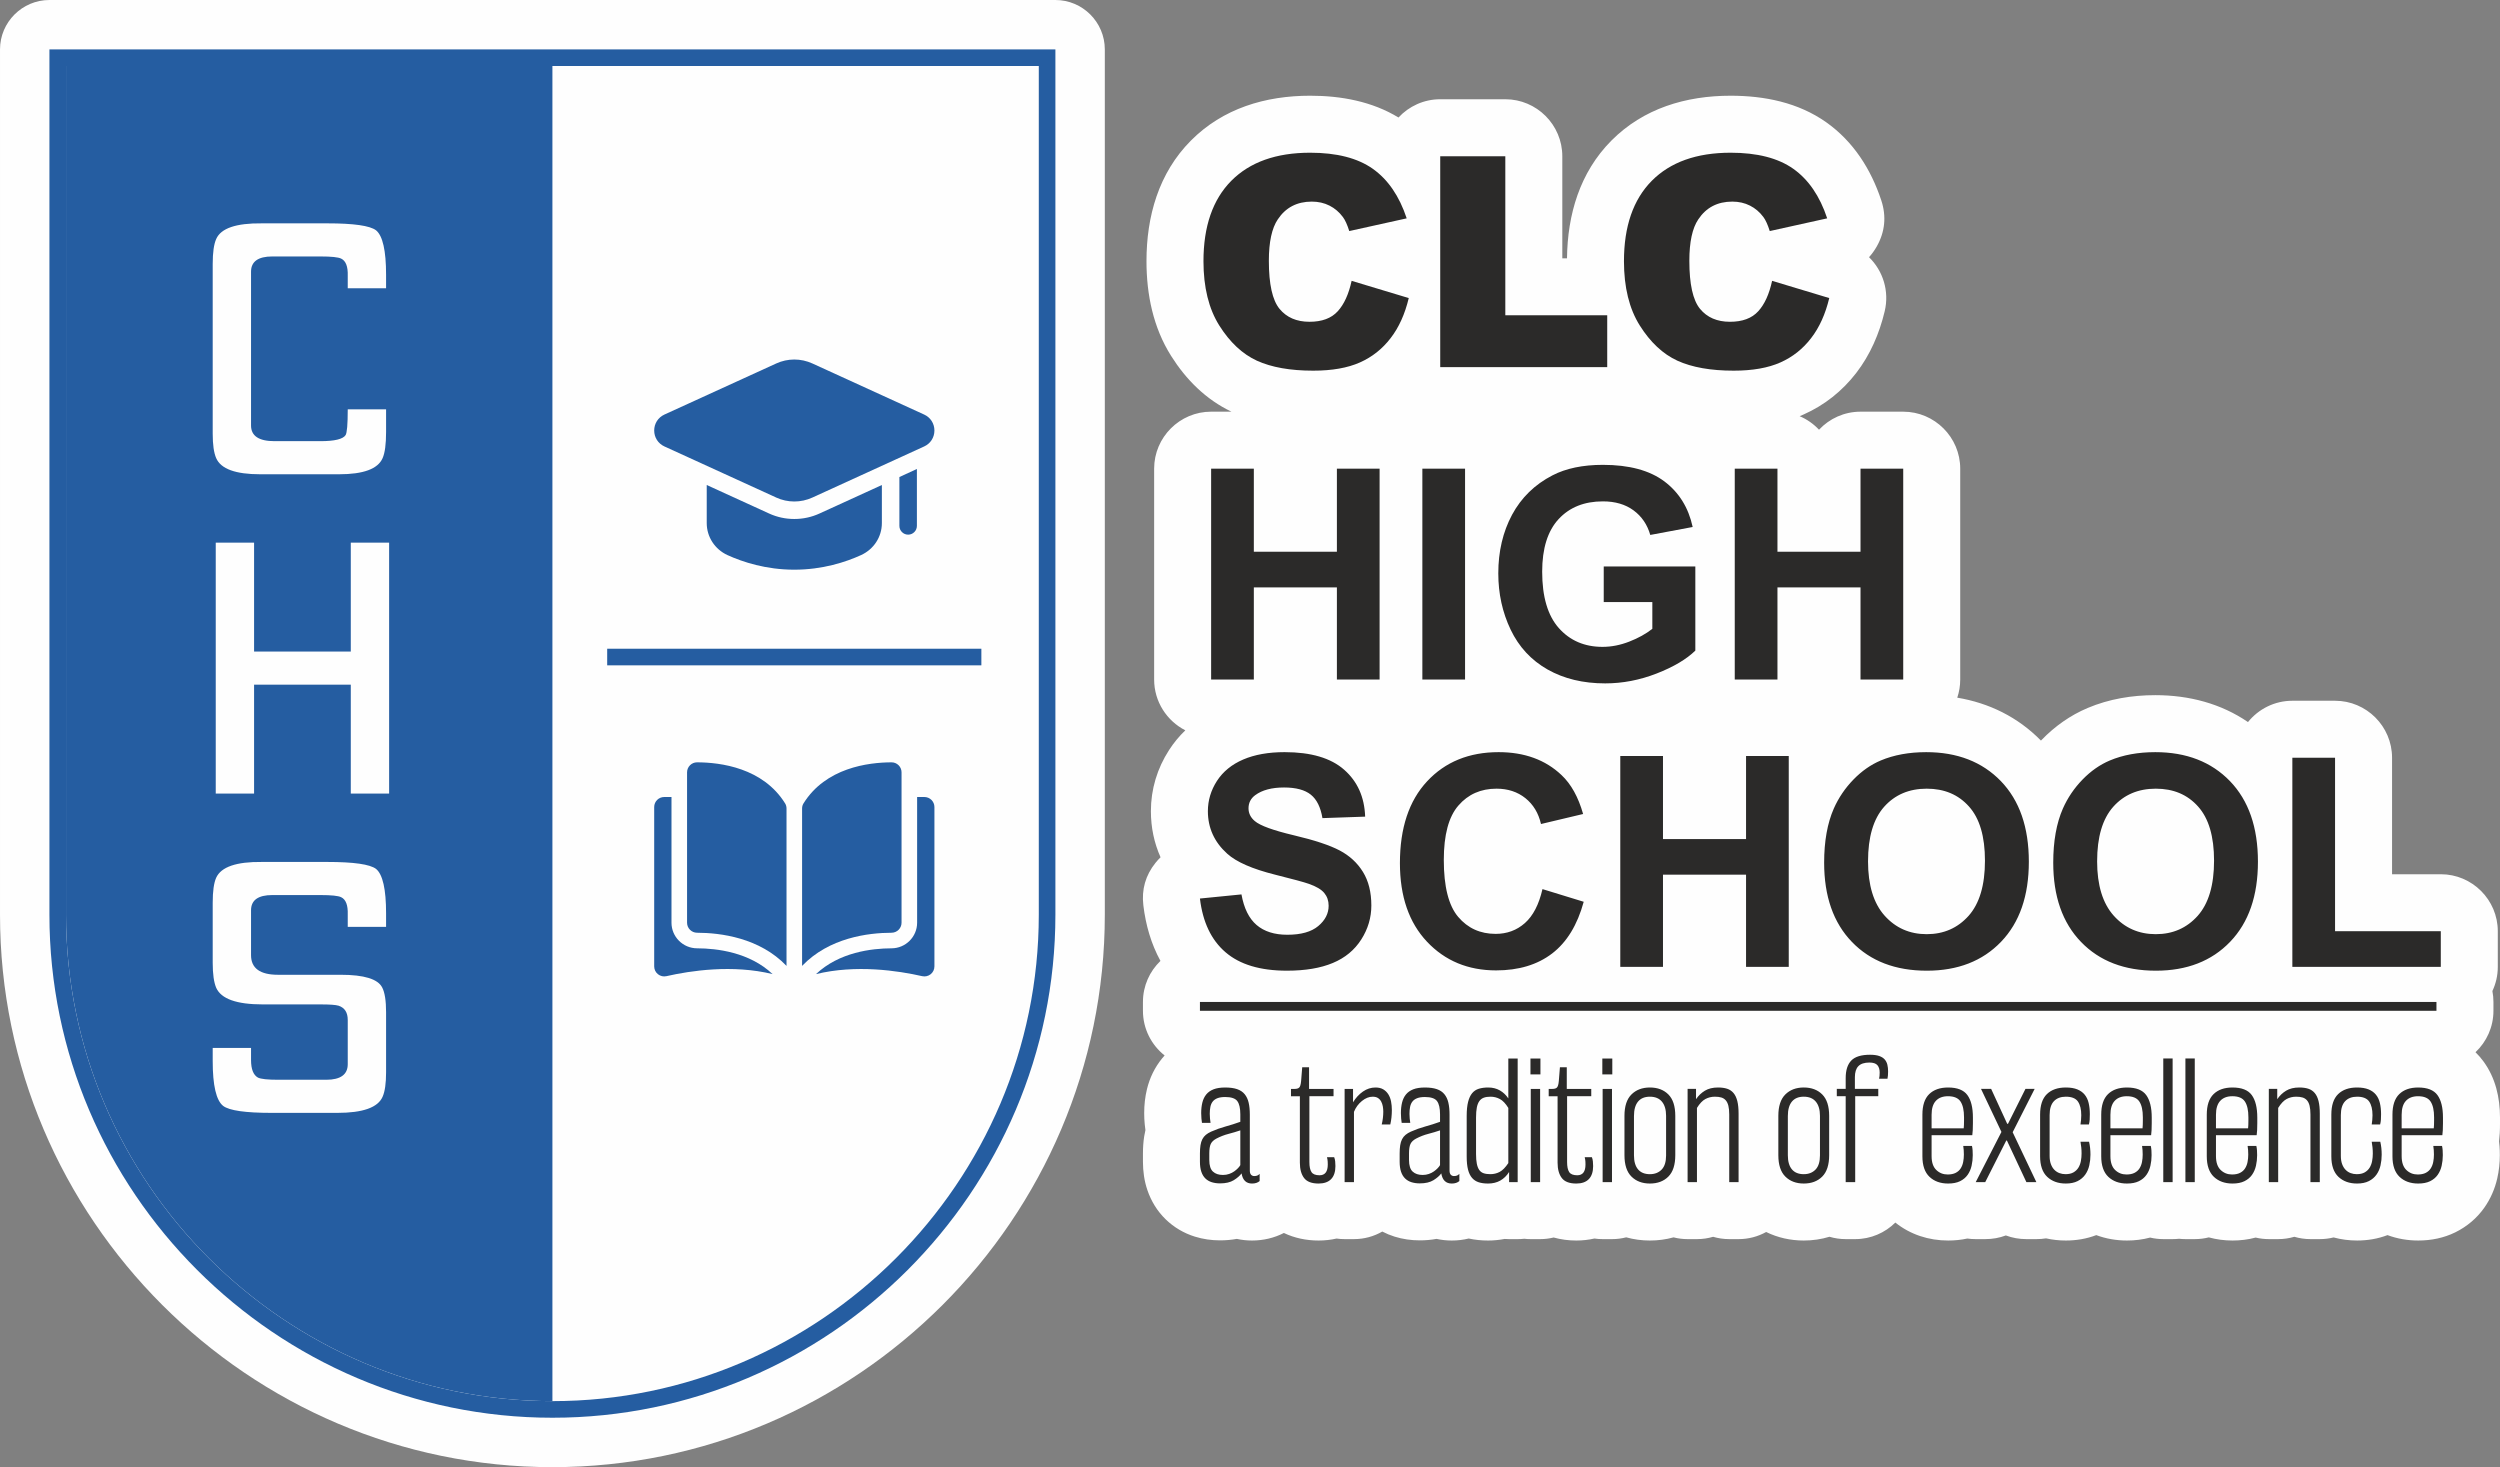
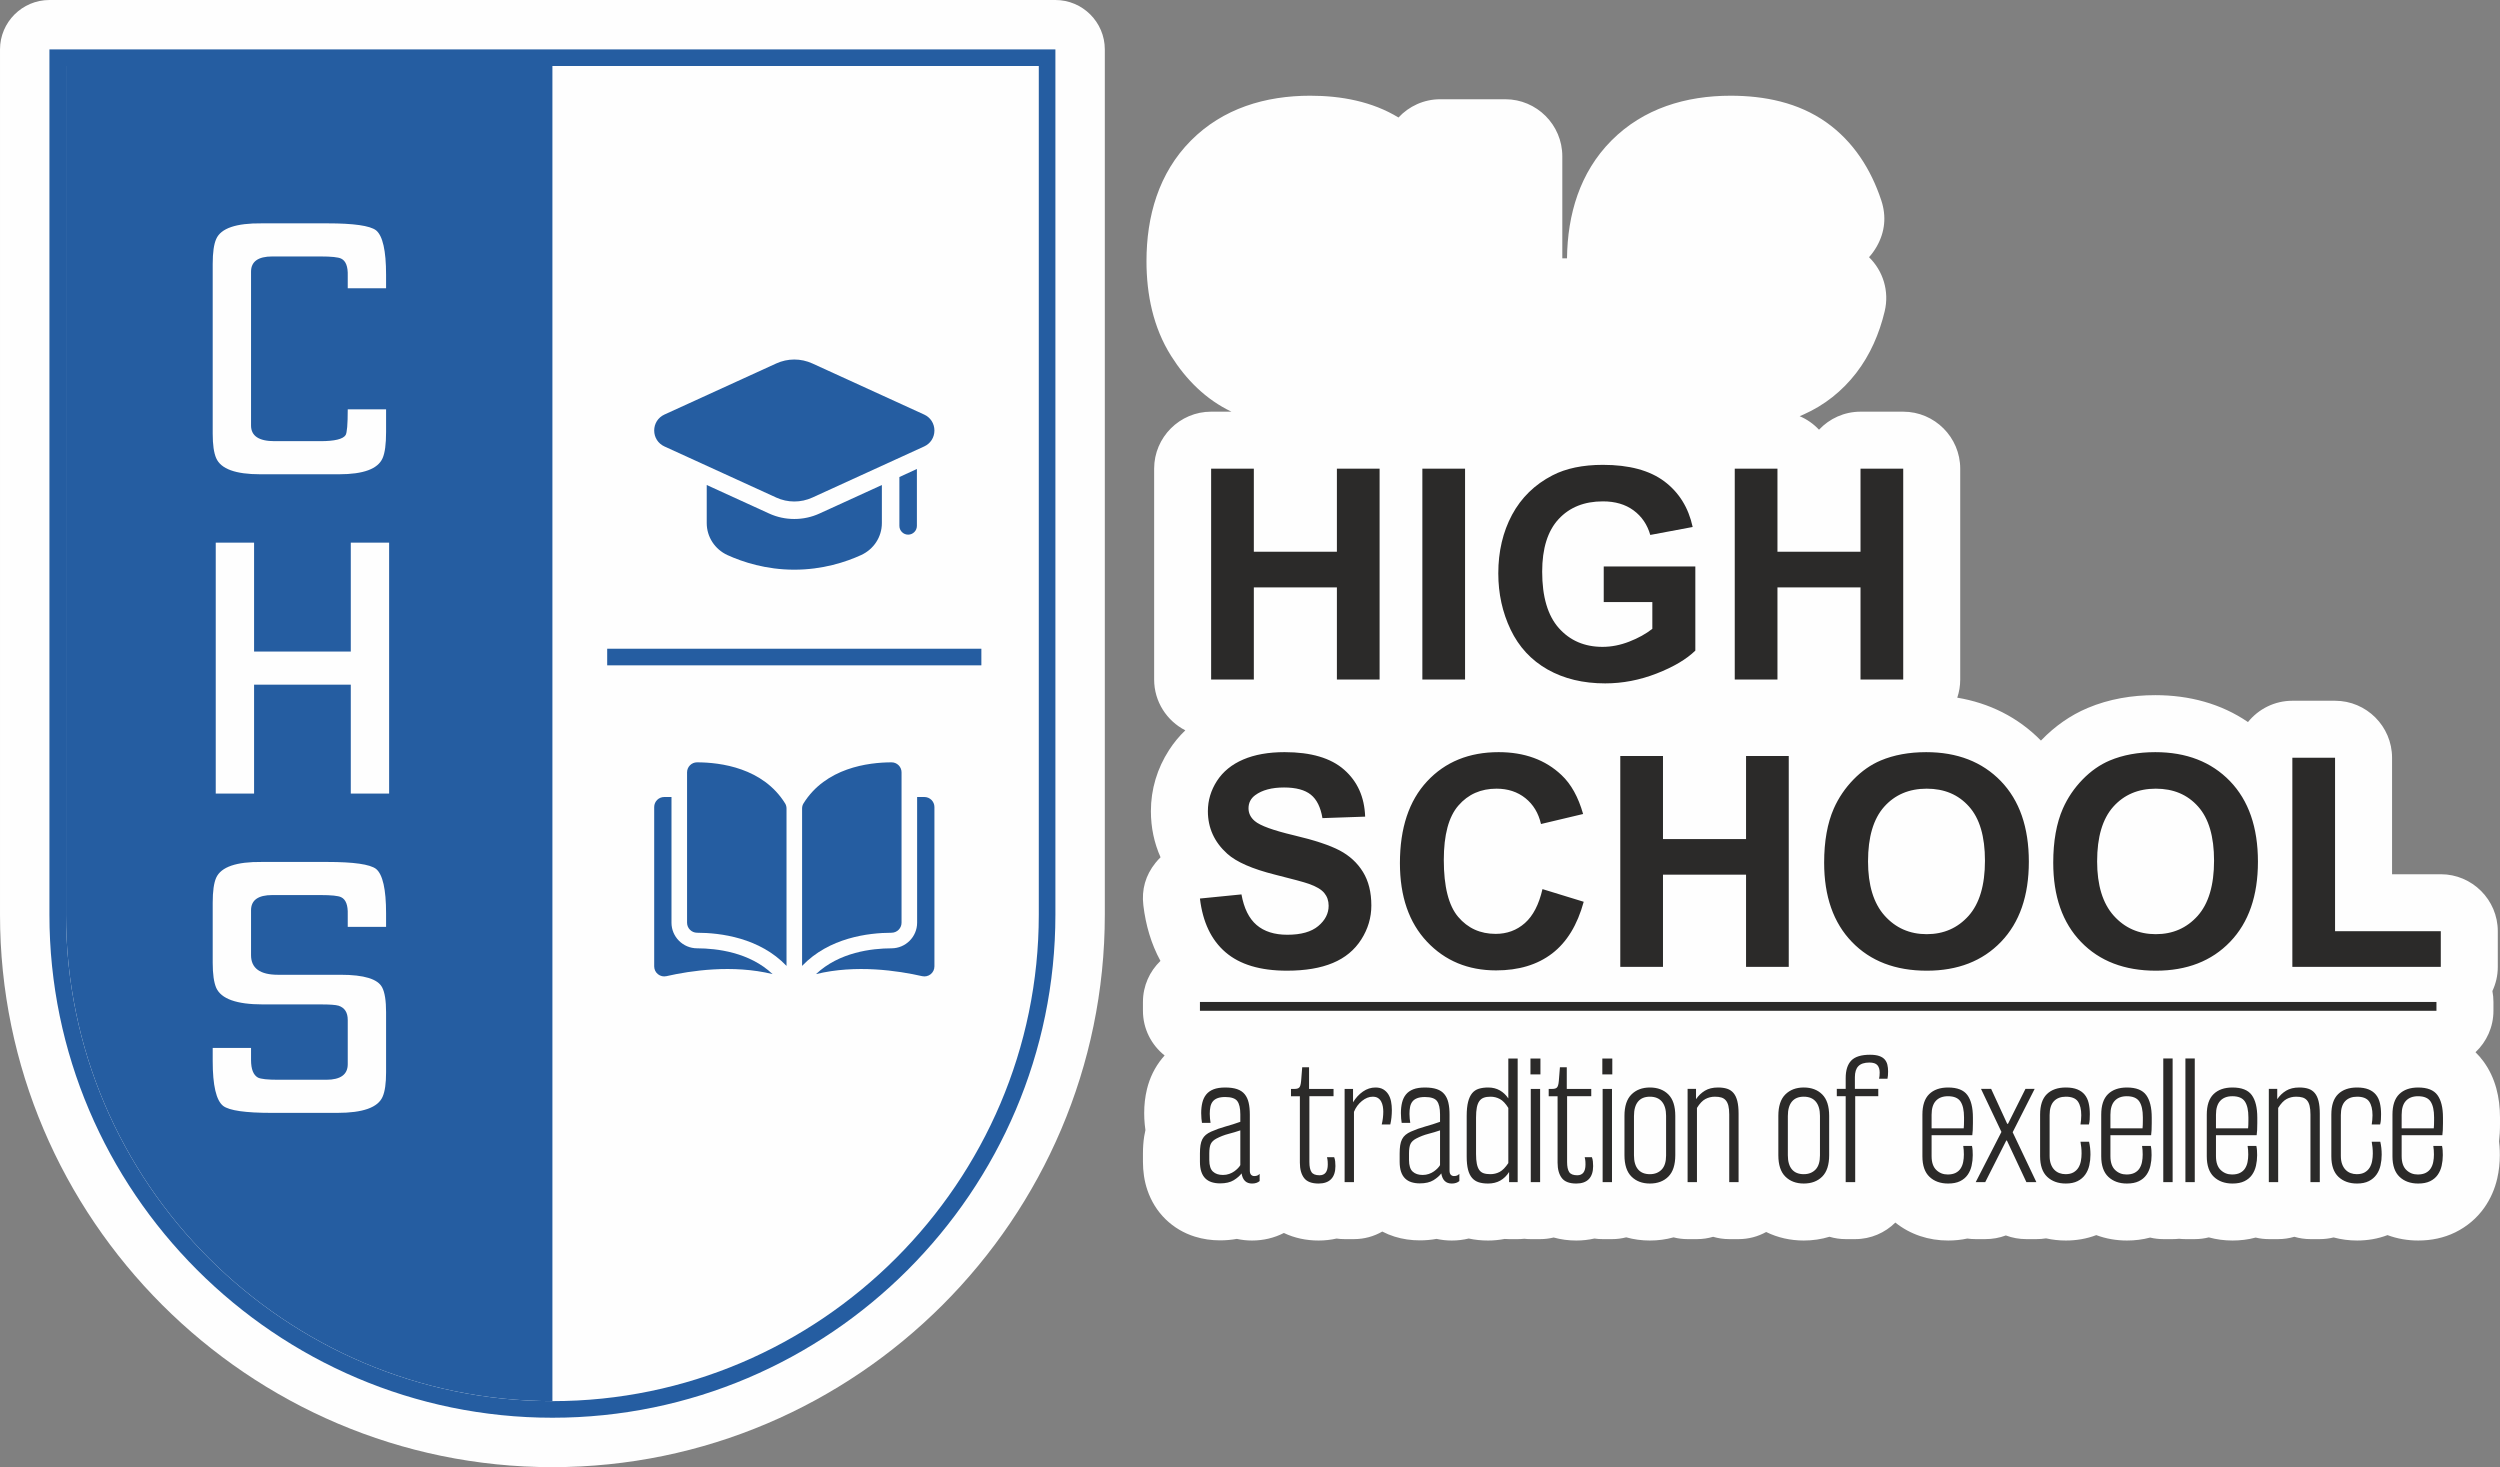
<svg xmlns="http://www.w3.org/2000/svg" xml:space="preserve" width="156.006mm" height="91.554mm" version="1.1" style="shape-rendering:geometricPrecision; text-rendering:geometricPrecision; image-rendering:optimizeQuality; fill-rule:evenodd; clip-rule:evenodd" viewBox="0 0 15586.35 9147.07">
  <rect x="0" y="0" width="15586.35" height="9147.07" fill="#808080" stroke="none" />
  <defs>
    <style type="text/css">
   
    .fil0 {fill:#FEFEFE}
    .fil3 {fill:#255DA1;fill-rule:nonzero}
    .fil1 {fill:#2B2A29;fill-rule:nonzero}
    .fil2 {fill:#FEFEFE;fill-rule:nonzero}
   
  </style>
  </defs>
  <g id="Layer_x0020_1">
    <g id="_1708282796224">
      <path class="fil0" d="M308.11 0l6271.81 0c169.7,0 308.11,138.41 308.11,308.11l0 5395.02c0,1894.78 -1549.17,3443.94 -3443.95,3443.94l-0.12 0c-1894.78,0 -3443.95,-1549.17 -3443.95,-3443.94l0 -5395.02c0,-169.69 138.41,-308.11 308.11,-308.11z" />
      <path class="fil0" d="M15433.69 6560.19c17.73,17.31 34.31,36.36 49.55,57.19 75.11,102.61 103.11,224.98 103.11,350.31l0 35c0,20.82 -0.36,41.67 -1.49,62.46 -0.91,16.86 -2.3,33.71 -4.36,50.47 1.33,10.43 2.36,20.91 3.08,31.4 1.25,18.27 1.8,36.6 1.8,54.92 0,48.74 -5.33,97.31 -16.13,144.84 -14.96,65.79 -42.04,127.84 -80.98,183.01 -46.43,65.76 -108.4,117.78 -180.61,153.29 -72.26,35.54 -150.95,51.05 -231.15,51.05 -66.56,0 -131.22,-11.19 -191.48,-33.72 -60.33,23.16 -124.43,33.72 -189.56,33.72 -50.3,0 -99.53,-6.39 -146.59,-19.24 -27.47,6.85 -56.2,10.49 -85.74,10.49l-58.32 0c-34.92,0 -68.69,-5.09 -100.61,-14.55 -31.92,9.46 -65.69,14.55 -100.61,14.55l-58.32 0c-28.31,0 -55.87,-3.34 -82.3,-9.65 -46.75,12.61 -95.18,18.4 -144.18,18.4 -50.8,0 -100.5,-6.52 -147.97,-19.62 -27.93,7.09 -57.17,10.87 -87.26,10.87l-58.32 0c-13.47,0 -26.77,-0.76 -39.85,-2.23 -13.09,1.47 -26.39,2.23 -39.85,2.23l-58.32 0c-28.31,0 -55.87,-3.34 -82.3,-9.65 -46.75,12.61 -95.18,18.4 -144.18,18.4 -66.56,0 -131.22,-11.19 -191.48,-33.72 -60.33,23.16 -124.43,33.72 -189.56,33.72 -42.13,0 -83.51,-4.49 -123.5,-13.5 -19.53,3.15 -39.64,4.75 -60.22,4.75l-62.2 0c-45.3,0 -88.5,-7.91 -128.26,-22.89 -39.77,15 -82.99,22.89 -128.36,22.89l-59.29 0c-17.95,0 -35.55,-1.22 -52.71,-3.62 -38.98,8.43 -78.97,12.37 -119.34,12.37 -121.1,0 -235.93,-37.06 -329.34,-111.99 -64.27,63.76 -152.67,103.24 -249.99,103.24l-59.3 0c-35.16,0 -69.16,-5.16 -101.27,-14.74 -51.06,15.66 -104.95,23.49 -160.21,23.49 -82.94,0 -162.75,-17.8 -234.55,-53.2 -50.96,28.3 -109.54,44.45 -171.77,44.45l-58.32 0c-34.92,0 -68.69,-5.09 -100.61,-14.55 -31.92,9.46 -65.69,14.55 -100.61,14.55l-58.32 0c-30.28,0 -59.7,-3.82 -87.78,-11.01 -47.25,13.18 -96.77,19.76 -147.46,19.76 -50.76,0 -100.35,-6.66 -147.65,-19.95 -28.32,7.3 -58.01,11.2 -88.56,11.2l-58.32 0c-17.51,0 -34.74,-1.28 -51.59,-3.75 -36.48,8.35 -74.26,12.5 -112.69,12.5 -48.58,0 -96.13,-6.22 -141.28,-18.87 -27.02,6.61 -55.23,10.12 -84.23,10.12l-58.32 0c-13.81,0 -27.42,-0.79 -40.82,-2.34 -13.41,1.55 -27.03,2.34 -40.83,2.34l-53.46 0c-9.52,0 -18.96,-0.38 -28.3,-1.12 -33.68,6.61 -68.13,9.87 -102.93,9.87 -40.62,0 -81.05,-3.93 -120.6,-12.54 -34.29,8.35 -69.82,12.54 -105.88,12.54 -32.8,0 -64.46,-3.52 -94.67,-10.22 -34.23,6.27 -69.24,9.24 -104.59,9.24 -53.41,0 -106.47,-7.51 -157.51,-23.46 -26.4,-8.25 -51.86,-18.78 -76.14,-31.47 -52.06,29.98 -112.37,47.16 -176.56,47.16l-58.32 0c-17.1,0 -33.93,-1.22 -50.39,-3.58 -36.25,8.24 -73.78,12.33 -111.94,12.33 -76.46,0 -150.38,-15.42 -216.38,-47.04 -60.82,31.28 -128.73,47.04 -198.68,47.04 -32.8,0 -64.46,-3.52 -94.67,-10.22 -34.23,6.27 -69.24,9.24 -104.59,9.24 -53.41,0 -106.47,-7.51 -157.51,-23.46 -68.16,-21.31 -130.12,-57.79 -181.35,-107.54 -52.4,-50.88 -90.72,-113.36 -114.18,-182.4 -19.4,-57.12 -27.63,-116.79 -27.63,-176.98l0 -50.54c0,-35.66 2.15,-71.36 7.62,-106.61 2.1,-13.44 4.71,-26.76 7.84,-39.93 -1.64,-11.99 -3.09,-23.99 -4.33,-36.02 -2.42,-23.31 -3.36,-46.75 -3.36,-70.17 0,-50.67 5.46,-101.21 17.56,-150.45 17.1,-69.58 48.48,-134.34 93.75,-189.98 5.2,-6.37 10.54,-12.59 16.04,-18.64 -82.24,-65.16 -135.16,-165.87 -135.16,-278.55l0 -55.15c0,-100.31 41.93,-191.13 109.16,-255.84 -57.73,-105.33 -91.94,-223.23 -106.65,-346.92 -11.7,-98.36 13.77,-187.24 75.8,-264.46 9.98,-12.44 20.47,-24.01 31.44,-34.72 -39.49,-88.36 -60.16,-185.08 -60.16,-287.57 0,-136.66 39.34,-266.66 113.55,-381.42 29.29,-45.31 63.19,-86.11 101.07,-122.42 -115.21,-58.86 -194.41,-178.8 -194.41,-316.64l0 -1314.78c0,-195.68 159.59,-355.28 355.28,-355.28l126.63 0c-159.02,-75.7 -282.61,-199.35 -376.05,-347.54 -111.81,-177.33 -153.61,-383.26 -153.61,-590.71 0,-279.6 75.62,-548.96 276.6,-751.52 199.77,-201.35 465.12,-280.11 743.73,-280.11 192.54,0 385.65,35.31 550.76,135.89 64.95,-69.97 157.65,-113.86 260.26,-113.86l405.82 0c195.68,0 355.28,159.59 355.28,355.28l0 636.33 29.28 0c3.2,-273.15 79.83,-535.31 276.49,-733.52 199.77,-201.35 465.12,-280.11 743.73,-280.11 210.43,0 421.54,42.17 596.04,165.64 169.19,119.72 278.96,292.64 343.3,487.36 32.67,98.89 22.99,196.49 -28.48,287.04 -14.03,24.67 -30.09,46.95 -48.1,66.75 86.97,84.67 127.74,211.46 97.62,337.36 -33.23,138.91 -89.86,270.78 -177.43,384.34 -87.3,113.2 -197.87,201.02 -328.52,259.13 -8.04,3.58 -16.13,7.01 -24.26,10.32 45.95,19.51 87,48.45 120.71,84.35 64.89,-69.13 157.01,-112.41 258.91,-112.41l266.27 0c195.68,0 355.28,159.59 355.28,355.28l0 1314.78c0,39.47 -6.49,77.48 -18.47,113.01 196.98,33.05 376.1,119.29 521.8,267.55 1.51,-1.58 3.02,-3.15 4.54,-4.71 82.05,-84.47 177.84,-152.63 286.53,-198.52 133.76,-56.46 277.19,-80 421.88,-80 211.68,0 409.81,52.76 577.76,167.76 65.22,-80.94 165.1,-132.87 276.72,-132.87l266.27 0c195.68,0 355.28,159.59 355.28,355.28l0 726.31 303.95 0c195.68,0 355.28,159.59 355.28,355.28l0 222.19c0,53.85 -12.09,104.97 -33.69,150.79 4.29,22 6.53,44.71 6.53,67.93l0 55.15c0,101.59 -43.01,193.44 -111.76,258.3l0.01 0z" />
      <g>
-         <path class="fil1" d="M8426.73 1750.88l356.23 107.42c-23.88,99.77 -61.51,183.32 -113.24,250.04 -51.41,67.02 -115.07,117.52 -191.59,151.49 -76.21,33.97 -173.22,51.11 -291.04,51.11 -143.23,0 -259.83,-20.81 -350.73,-62.13 -90.59,-41.62 -168.63,-114.77 -234.43,-219.13 -65.8,-104.35 -98.86,-238.4 -98.86,-401.22 0,-217.29 57.85,-384.39 173.53,-501.29 115.99,-116.6 279.72,-175.06 491.5,-175.06 165.57,0 295.95,33.36 390.82,100.38 94.56,67.03 165.26,169.85 211.17,308.8l-358.07 79.27c-12.55,-39.78 -25.71,-68.86 -39.47,-87.22 -22.96,-30.91 -50.8,-54.78 -83.55,-71.3 -33.05,-16.83 -69.78,-25.1 -110.48,-25.1 -92.43,0 -163.12,37.03 -212.09,110.79 -37.04,54.78 -55.7,141.08 -55.7,258.29 0,145.68 22.03,245.15 66.41,299.32 44.37,53.86 106.5,80.8 186.69,80.8 77.73,0 136.5,-21.73 176.28,-65.5 39.78,-43.45 68.55,-106.8 86.61,-189.75zm552.41 -776.74l405.81 0 0 991.58 635.35 0 0 323.18 -1041.16 0 0 -1314.77zm2069.17 776.74l356.23 107.42c-23.88,99.77 -61.51,183.32 -113.24,250.04 -51.41,67.02 -115.07,117.52 -191.59,151.49 -76.21,33.97 -173.22,51.11 -291.04,51.11 -143.23,0 -259.83,-20.81 -350.73,-62.13 -90.59,-41.62 -168.63,-114.77 -234.43,-219.13 -65.8,-104.35 -98.86,-238.4 -98.86,-401.22 0,-217.29 57.85,-384.39 173.53,-501.29 115.99,-116.6 279.72,-175.06 491.5,-175.06 165.57,0 295.95,33.36 390.82,100.38 94.56,67.03 165.26,169.85 211.17,308.8l-358.07 79.27c-12.55,-39.78 -25.71,-68.86 -39.47,-87.22 -22.96,-30.91 -50.8,-54.78 -83.55,-71.3 -33.05,-16.83 -69.78,-25.1 -110.48,-25.1 -92.43,0 -163.12,37.03 -212.09,110.79 -37.04,54.78 -55.7,141.08 -55.7,258.29 0,145.68 22.03,245.15 66.41,299.32 44.37,53.86 106.5,80.8 186.69,80.8 77.73,0 136.5,-21.73 176.28,-65.5 39.78,-43.45 68.55,-106.8 86.61,-189.75z" />
        <path class="fil1" d="M7550.83 4236.75l0 -1314.77 266.26 0 0 517.83 517.83 0 0 -517.83 266.26 0 0 1314.77 -266.26 0 0 -574.76 -517.83 0 0 574.76 -266.26 0zm1316.91 0l0 -1314.77 266.26 0 0 1314.77 -266.26 0zm1130.83 -482.94l0 -222.19 571.08 0 0 524.56c-55.39,54.17 -135.88,101.61 -241.47,142.92 -105.27,41.01 -212.09,61.51 -320.43,61.51 -137.41,0 -257.08,-28.76 -359.29,-86.61 -101.92,-57.84 -178.73,-140.78 -230.15,-248.19 -51.41,-107.42 -77.12,-224.64 -77.12,-351.04 0,-137.1 28.77,-258.91 86,-365.72 57.54,-106.5 141.39,-188.53 251.87,-245.46 84.47,-43.76 189.14,-65.49 314.61,-65.49 163.12,0 290.74,34.28 382.56,102.84 91.51,68.86 150.57,163.42 176.89,284.62l-264.42 49.57c-18.36,-64.57 -53.25,-115.68 -104.36,-153.33 -50.8,-37.34 -114.46,-56 -190.97,-56 -115.68,0 -207.81,36.73 -276.06,110.48 -68.25,73.75 -102.53,183.01 -102.53,327.77 0,156.39 34.59,273.6 103.76,351.65 69.47,78.04 160.05,117.21 272.38,117.21 55.39,0 111.09,-11.02 166.79,-32.75 56.01,-21.73 103.76,-48.36 143.84,-79.57l0 -166.8 -302.98 0zm816.83 482.94l0 -1314.77 266.26 0 0 517.83 517.83 0 0 -517.83 266.26 0 0 1314.77 -266.26 0 0 -574.76 -517.83 0 0 574.76 -266.26 0z" />
-         <path class="fil1" d="M7481.06 5601.96l258.91 -25.71c15.61,86.61 46.82,149.96 94.26,190.67 47.44,40.7 111.4,60.89 191.88,60.89 85.08,0 149.35,-18.05 192.5,-54.16 43.15,-36.12 64.88,-78.35 64.88,-126.7 0,-31.22 -9.18,-57.54 -27.25,-79.58 -18.05,-21.73 -49.88,-40.7 -95.17,-56.62 -30.91,-11.01 -101.3,-29.99 -211.48,-57.54 -141.7,-35.5 -241.16,-78.96 -298.4,-130.68 -80.49,-72.52 -120.58,-160.97 -120.58,-265.34 0,-67.02 18.97,-130.07 56.62,-188.52 37.96,-58.46 92.43,-102.84 163.74,-133.44 71.3,-30.6 157,-45.91 257.99,-45.91 164.34,0 288.29,36.42 371.23,109.57 83.24,73.14 126.69,170.46 130.98,292.57l-266.26 9.18c-11.32,-67.94 -35.5,-116.6 -72.53,-146.29 -37.03,-29.69 -92.73,-44.69 -166.79,-44.69 -76.51,0 -136.5,15.92 -179.66,47.75 -27.84,20.5 -41.92,47.75 -41.92,82.03 0,31.21 13.16,57.84 39.47,79.88 33.36,28.45 114.47,57.84 243.31,88.44 128.84,30.3 224.03,62.13 285.54,94.57 61.82,32.74 110.18,77.12 145.07,133.74 34.89,56.62 52.33,126.39 52.33,209.34 0,75.28 -20.81,145.98 -62.74,211.78 -41.92,65.8 -100.99,114.77 -177.5,146.6 -76.52,32.13 -172,48.05 -286.16,48.05 -166.18,0 -293.8,-38.26 -382.86,-115.06 -89.06,-76.52 -142,-188.22 -159.44,-334.81zm2135.58 -58.77l257.08 78.97c-39.48,144.76 -105.28,252.18 -197.09,322.57 -91.82,70.09 -208.11,105.28 -349.2,105.28 -174.75,0 -318.29,-59.69 -430.91,-179.04 -112.32,-119.36 -168.64,-282.48 -168.64,-489.67 0,-218.82 56.62,-388.98 169.56,-510.17 112.93,-121.2 261.66,-181.79 445.9,-181.79 160.98,0 291.66,47.75 392.04,142.92 59.99,56.32 104.66,137.11 134.66,242.7l-262.58 62.43c-15.62,-67.94 -48.06,-121.81 -97.32,-161.28 -49.58,-39.48 -109.57,-59.07 -179.96,-59.07 -97.63,0 -176.9,34.89 -237.49,104.97 -60.9,69.78 -91.2,183.01 -91.2,339.7 0,165.88 29.99,284.32 89.67,354.71 59.99,70.7 137.71,105.89 233.51,105.89 70.7,0 131.6,-22.34 182.4,-67.33 50.8,-44.99 87.53,-115.37 109.57,-211.79zm485.08 484.78l0 -1314.77 266.26 0 0 517.83 517.83 0 0 -517.83 266.26 0 0 1314.77 -266.26 0 0 -574.76 -517.83 0 0 574.76 -266.26 0zm1271 -649.43c0,-134.05 20.2,-246.66 60.29,-337.87 29.68,-67.02 70.7,-127.31 122.42,-180.57 51.72,-53.25 108.33,-92.74 169.85,-118.74 82.02,-34.59 176.58,-52.03 283.7,-52.03 194.03,0 348.89,60.29 465.49,180.57 116.29,120.58 174.44,287.99 174.44,502.53 0,212.7 -57.85,379.18 -173.22,499.15 -115.37,120.27 -269.93,180.26 -463.05,180.26 -195.56,0 -351.34,-59.68 -466.71,-179.34 -115.37,-119.36 -173.22,-284.01 -173.22,-493.96zm273.6 -8.87c0,149.04 34.59,261.97 103.45,339.09 68.86,76.82 156.39,115.38 262.28,115.38 106.2,0 193.11,-38.26 261.36,-114.47 67.94,-76.51 101.92,-190.97 101.92,-343.69 0,-150.87 -33.06,-263.5 -99.47,-337.56 -66.1,-74.37 -153.94,-111.4 -263.81,-111.4 -109.56,0 -198.01,37.64 -265.04,112.62 -67.02,75.29 -100.69,188.53 -100.69,340.02zm1154.71 8.87c0,-134.05 20.2,-246.66 60.29,-337.87 29.68,-67.02 70.7,-127.31 122.42,-180.57 51.72,-53.25 108.33,-92.74 169.85,-118.74 82.02,-34.59 176.58,-52.03 283.7,-52.03 194.03,0 348.89,60.29 465.49,180.57 116.29,120.58 174.44,287.99 174.44,502.53 0,212.7 -57.85,379.18 -173.22,499.15 -115.37,120.27 -269.93,180.26 -463.05,180.26 -195.56,0 -351.34,-59.68 -466.71,-179.34 -115.37,-119.36 -173.22,-284.01 -173.22,-493.96zm273.6 -8.87c0,149.04 34.59,261.97 103.45,339.09 68.86,76.82 156.39,115.38 262.28,115.38 106.2,0 193.11,-38.26 261.36,-114.47 67.94,-76.51 101.92,-190.97 101.92,-343.69 0,-150.87 -33.06,-263.5 -99.47,-337.56 -66.1,-74.37 -153.94,-111.4 -263.81,-111.4 -109.56,0 -198.01,37.64 -265.04,112.62 -67.02,75.29 -100.69,188.53 -100.69,340.02zm1217.14 658.3l0 -1303.75 266.26 0 0 1081.56 659.22 0 0 222.19 -925.47 0z" />
+         <path class="fil1" d="M7481.06 5601.96l258.91 -25.71c15.61,86.61 46.82,149.96 94.26,190.67 47.44,40.7 111.4,60.89 191.88,60.89 85.08,0 149.35,-18.05 192.5,-54.16 43.15,-36.12 64.88,-78.35 64.88,-126.7 0,-31.22 -9.18,-57.54 -27.25,-79.58 -18.05,-21.73 -49.88,-40.7 -95.17,-56.62 -30.91,-11.01 -101.3,-29.99 -211.48,-57.54 -141.7,-35.5 -241.16,-78.96 -298.4,-130.68 -80.49,-72.52 -120.58,-160.97 -120.58,-265.34 0,-67.02 18.97,-130.07 56.62,-188.52 37.96,-58.46 92.43,-102.84 163.74,-133.44 71.3,-30.6 157,-45.91 257.99,-45.91 164.34,0 288.29,36.42 371.23,109.57 83.24,73.14 126.69,170.46 130.98,292.57l-266.26 9.18c-11.32,-67.94 -35.5,-116.6 -72.53,-146.29 -37.03,-29.69 -92.73,-44.69 -166.79,-44.69 -76.51,0 -136.5,15.92 -179.66,47.75 -27.84,20.5 -41.92,47.75 -41.92,82.03 0,31.21 13.16,57.84 39.47,79.88 33.36,28.45 114.47,57.84 243.31,88.44 128.84,30.3 224.03,62.13 285.54,94.57 61.82,32.74 110.18,77.12 145.07,133.74 34.89,56.62 52.33,126.39 52.33,209.34 0,75.28 -20.81,145.98 -62.74,211.78 -41.92,65.8 -100.99,114.77 -177.5,146.6 -76.52,32.13 -172,48.05 -286.16,48.05 -166.18,0 -293.8,-38.26 -382.86,-115.06 -89.06,-76.52 -142,-188.22 -159.44,-334.81zm2135.58 -58.77l257.08 78.97c-39.48,144.76 -105.28,252.18 -197.09,322.57 -91.82,70.09 -208.11,105.28 -349.2,105.28 -174.75,0 -318.29,-59.69 -430.91,-179.04 -112.32,-119.36 -168.64,-282.48 -168.64,-489.67 0,-218.82 56.62,-388.98 169.56,-510.17 112.93,-121.2 261.66,-181.79 445.9,-181.79 160.98,0 291.66,47.75 392.04,142.92 59.99,56.32 104.66,137.11 134.66,242.7l-262.58 62.43c-15.62,-67.94 -48.06,-121.81 -97.32,-161.28 -49.58,-39.48 -109.57,-59.07 -179.96,-59.07 -97.63,0 -176.9,34.89 -237.49,104.97 -60.9,69.78 -91.2,183.01 -91.2,339.7 0,165.88 29.99,284.32 89.67,354.71 59.99,70.7 137.71,105.89 233.51,105.89 70.7,0 131.6,-22.34 182.4,-67.33 50.8,-44.99 87.53,-115.37 109.57,-211.79zm485.08 484.78l0 -1314.77 266.26 0 0 517.83 517.83 0 0 -517.83 266.26 0 0 1314.77 -266.26 0 0 -574.76 -517.83 0 0 574.76 -266.26 0zm1271 -649.43c0,-134.05 20.2,-246.66 60.29,-337.87 29.68,-67.02 70.7,-127.31 122.42,-180.57 51.72,-53.25 108.33,-92.74 169.85,-118.74 82.02,-34.59 176.58,-52.03 283.7,-52.03 194.03,0 348.89,60.29 465.49,180.57 116.29,120.58 174.44,287.99 174.44,502.53 0,212.7 -57.85,379.18 -173.22,499.15 -115.37,120.27 -269.93,180.26 -463.05,180.26 -195.56,0 -351.34,-59.68 -466.71,-179.34 -115.37,-119.36 -173.22,-284.01 -173.22,-493.96zm273.6 -8.87c0,149.04 34.59,261.97 103.45,339.09 68.86,76.82 156.39,115.38 262.28,115.38 106.2,0 193.11,-38.26 261.36,-114.47 67.94,-76.51 101.92,-190.97 101.92,-343.69 0,-150.87 -33.06,-263.5 -99.47,-337.56 -66.1,-74.37 -153.94,-111.4 -263.81,-111.4 -109.56,0 -198.01,37.64 -265.04,112.62 -67.02,75.29 -100.69,188.53 -100.69,340.02zm1154.71 8.87c0,-134.05 20.2,-246.66 60.29,-337.87 29.68,-67.02 70.7,-127.31 122.42,-180.57 51.72,-53.25 108.33,-92.74 169.85,-118.74 82.02,-34.59 176.58,-52.03 283.7,-52.03 194.03,0 348.89,60.29 465.49,180.57 116.29,120.58 174.44,287.99 174.44,502.53 0,212.7 -57.85,379.18 -173.22,499.15 -115.37,120.27 -269.93,180.26 -463.05,180.26 -195.56,0 -351.34,-59.68 -466.71,-179.34 -115.37,-119.36 -173.22,-284.01 -173.22,-493.96zm273.6 -8.87c0,149.04 34.59,261.97 103.45,339.09 68.86,76.82 156.39,115.38 262.28,115.38 106.2,0 193.11,-38.26 261.36,-114.47 67.94,-76.51 101.92,-190.97 101.92,-343.69 0,-150.87 -33.06,-263.5 -99.47,-337.56 -66.1,-74.37 -153.94,-111.4 -263.81,-111.4 -109.56,0 -198.01,37.64 -265.04,112.62 -67.02,75.29 -100.69,188.53 -100.69,340.02zm1217.14 658.3l0 -1303.75 266.26 0 0 1081.56 659.22 0 0 222.19 -925.47 0" />
        <polygon class="fil1" points="7481.04,6246.73 15190.17,6246.73 15190.17,6301.88 7481.04,6301.88 " />
        <path class="fil1" d="M7853.34 7363.29c-11.66,10.37 -27.53,15.56 -47.63,15.56 -36.29,0 -58,-21.06 -65.12,-63.18 -11.02,14.91 -27.23,28.99 -48.61,42.28 -21.38,13.29 -49.89,19.92 -85.53,19.92 -18.79,0 -35.97,-2.43 -51.52,-7.28 -15.55,-4.87 -28.83,-12.64 -39.85,-23.33 -11.01,-10.69 -19.43,-24.63 -25.27,-41.8 -5.83,-17.16 -8.75,-38.07 -8.75,-62.69l0 -50.54c0,-20.09 1.14,-37.43 3.41,-52 2.27,-14.58 6.15,-27.22 11.66,-37.91 5.51,-10.69 12.8,-19.76 21.87,-27.22 9.07,-7.45 20.09,-14.1 33.05,-19.93 29.16,-12.96 59.14,-23.65 89.91,-32.07 30.78,-8.42 61.4,-18.14 91.86,-29.16l0 -46.66c0,-38.23 -6.31,-65.77 -18.95,-82.61 -12.64,-16.85 -37.75,-25.28 -75.33,-25.28 -19.44,0 -35.48,2.43 -48.12,7.29 -12.63,4.86 -22.51,11.83 -29.64,20.9 -7.12,9.07 -11.99,20.08 -14.58,33.04 -2.6,12.97 -3.89,27.54 -3.89,43.74 0,10.37 0.48,20.09 1.46,29.16 0.97,9.07 2.1,18.14 3.4,27.22l-53.46 0c-1.3,-9.07 -2.43,-18.3 -3.4,-27.7 -0.98,-9.39 -1.46,-20.57 -1.46,-33.53 0,-23.98 2.43,-45.85 7.28,-65.61 4.87,-19.76 12.97,-36.62 24.31,-50.54 11.34,-13.94 26.57,-24.63 45.68,-32.08 19.12,-7.44 43.26,-11.17 72.41,-11.17 29.81,0 54.6,3.4 74.36,10.2 19.76,6.8 35.48,17.33 47.14,31.59 11.67,14.26 19.93,31.91 24.79,52.97 4.87,21.06 7.29,45.85 7.29,74.36l0 348.95c0,11.66 2.59,20.24 7.77,25.76 5.19,5.5 11.67,8.26 19.44,8.26 8.42,0 15.07,-1.14 19.92,-3.41 4.87,-2.27 9.56,-5.66 14.1,-10.2l0 44.71zm-229.39 -37.91c14.26,0 27.37,-2.11 39.36,-6.32 11.99,-4.21 22.52,-9.55 31.59,-16.04 9.07,-6.48 16.84,-13.12 23.33,-19.92 6.47,-6.8 11.34,-13.13 14.58,-18.96l0 -216.75c-22.68,7.77 -47.14,15.07 -73.38,21.87 -26.25,6.8 -51.68,16.68 -76.3,29.64 -16.85,9.07 -28.35,20.09 -34.51,33.05 -6.15,12.96 -9.23,33.05 -9.23,60.26l0 39.85c0,34.35 7.61,58.49 22.84,72.41 15.23,13.93 35.8,20.9 61.72,20.9zm690.12 -490.86l-150.66 0 0 410.19c0,28.51 4.38,49.4 13.13,62.69 8.74,13.28 25.43,19.92 50.05,19.92 34.35,0 51.51,-22.35 51.51,-67.07 0,-4.54 -0.16,-10.53 -0.48,-17.98 -0.33,-7.44 -1.79,-16.68 -4.38,-27.69l44.71 0c3.25,7.77 5.35,16.68 6.32,26.73 0.97,10.05 1.46,19.6 1.46,28.67 0,35.64 -8.91,62.69 -26.74,81.17 -17.82,18.46 -43.9,27.7 -78.25,27.7 -42.76,0 -72.89,-11.51 -90.4,-34.51 -17.49,-23.01 -26.24,-54.92 -26.24,-95.74l0 -414.07 -55.41 0 0 -45.69 23.33 0c12.96,0 22.36,-2.92 28.18,-8.74 5.83,-5.83 9.72,-19.44 11.67,-40.83l6.8 -85.53 42.77 0 0 135.11 152.6 0 0 45.69zm121.5 37.91c16.85,-27.86 37.43,-50.22 61.72,-67.07 24.31,-16.84 50.38,-25.27 78.25,-25.27 19.44,0 35.64,3.89 48.61,11.66 12.96,7.77 23.49,18.14 31.58,31.1 8.1,12.96 13.78,27.86 17.01,44.72 3.24,16.84 4.86,34.67 4.86,53.45 0,14.91 -0.81,30.13 -2.43,45.69 -1.62,15.56 -4.05,30.13 -7.28,43.74l-53.46 0c3.24,-12.96 5.66,-26.25 7.28,-39.85 1.62,-13.61 2.44,-26.89 2.44,-39.85 0,-11.01 -0.98,-22.03 -2.92,-33.04 -1.95,-11.02 -5.35,-21.06 -10.21,-30.13 -4.86,-9.07 -11.5,-16.37 -19.92,-21.87 -8.42,-5.51 -19.44,-8.26 -33.05,-8.26 -22.68,0 -45.04,8.9 -67.07,26.73 -22.03,17.82 -38.55,40.34 -49.57,67.56l0 438.37 -58.32 0 0 -581.26 52.48 0 0 83.59zm662.9 490.86c-11.66,10.37 -27.53,15.56 -47.63,15.56 -36.29,0 -58,-21.06 -65.12,-63.18 -11.02,14.91 -27.23,28.99 -48.61,42.28 -21.38,13.29 -49.89,19.92 -85.53,19.92 -18.79,0 -35.97,-2.43 -51.52,-7.28 -15.55,-4.87 -28.83,-12.64 -39.85,-23.33 -11.01,-10.69 -19.43,-24.63 -25.27,-41.8 -5.83,-17.16 -8.75,-38.07 -8.75,-62.69l0 -50.54c0,-20.09 1.14,-37.43 3.41,-52 2.27,-14.58 6.15,-27.22 11.66,-37.91 5.51,-10.69 12.8,-19.76 21.87,-27.22 9.07,-7.45 20.09,-14.1 33.05,-19.93 29.16,-12.96 59.14,-23.65 89.91,-32.07 30.78,-8.42 61.4,-18.14 91.86,-29.16l0 -46.66c0,-38.23 -6.31,-65.77 -18.95,-82.61 -12.64,-16.85 -37.75,-25.28 -75.33,-25.28 -19.44,0 -35.48,2.43 -48.12,7.29 -12.63,4.86 -22.51,11.83 -29.64,20.9 -7.12,9.07 -11.99,20.08 -14.58,33.04 -2.6,12.97 -3.89,27.54 -3.89,43.74 0,10.37 0.48,20.09 1.46,29.16 0.97,9.07 2.1,18.14 3.4,27.22l-53.46 0c-1.3,-9.07 -2.43,-18.3 -3.4,-27.7 -0.98,-9.39 -1.46,-20.57 -1.46,-33.53 0,-23.98 2.43,-45.85 7.28,-65.61 4.87,-19.76 12.97,-36.62 24.31,-50.54 11.34,-13.94 26.57,-24.63 45.68,-32.08 19.12,-7.44 43.26,-11.17 72.41,-11.17 29.81,0 54.6,3.4 74.36,10.2 19.76,6.8 35.48,17.33 47.14,31.59 11.67,14.26 19.93,31.91 24.79,52.97 4.87,21.06 7.29,45.85 7.29,74.36l0 348.95c0,11.66 2.59,20.24 7.77,25.76 5.19,5.5 11.67,8.26 19.44,8.26 8.42,0 15.07,-1.14 19.92,-3.41 4.87,-2.27 9.56,-5.66 14.1,-10.2l0 44.71zm-229.39 -37.91c14.26,0 27.37,-2.11 39.36,-6.32 11.99,-4.21 22.52,-9.55 31.59,-16.04 9.07,-6.48 16.84,-13.12 23.33,-19.92 6.47,-6.8 11.34,-13.13 14.58,-18.96l0 -216.75c-22.68,7.77 -47.14,15.07 -73.38,21.87 -26.25,6.8 -51.68,16.68 -76.3,29.64 -16.85,9.07 -28.35,20.09 -34.51,33.05 -6.15,12.96 -9.23,33.05 -9.23,60.26l0 39.85c0,34.35 7.61,58.49 22.84,72.41 15.23,13.93 35.8,20.9 61.72,20.9zm275.08 -368.39c0,-34.99 2.92,-63.99 8.75,-86.99 5.82,-23.01 14.25,-41.15 25.27,-54.43 11.02,-13.29 24.95,-22.52 41.8,-27.7 16.84,-5.19 36.29,-7.77 58.32,-7.77 27.22,0 51.35,5.99 72.41,17.97 21.06,11.99 38.71,28.67 52.97,50.06l0 -248.83 58.32 0 0 770.8 -53.45 0 0 -63.18c-14.91,23.33 -33.21,41.15 -54.92,53.46 -21.71,12.31 -47.15,18.47 -76.3,18.47 -22.04,0 -41.31,-2.6 -57.84,-7.78 -16.52,-5.19 -30.46,-14.26 -41.8,-27.22 -11.34,-12.96 -19.76,-30.29 -25.27,-52 -5.5,-21.71 -8.26,-48.76 -8.26,-81.16l0 -253.7zm259.52 -49.57c-16.84,-27.22 -34.34,-45.68 -52.48,-55.4 -18.15,-9.72 -37.59,-14.58 -58.33,-14.58 -16.84,0 -30.94,2.1 -42.28,6.31 -11.34,4.22 -20.57,11.34 -27.7,21.38 -7.12,10.05 -12.31,23.33 -15.55,39.85 -3.25,16.52 -4.87,37.43 -4.87,62.69l0 227.45c0,23.98 1.62,44.06 4.87,60.26 3.24,16.2 8.26,29.16 15.07,38.87 6.8,9.72 15.88,16.52 27.22,20.42 11.34,3.89 25.44,5.82 42.28,5.82 20.73,0 40.01,-4.7 57.84,-14.09 17.81,-9.4 35.8,-27.7 53.94,-54.92l0 -344.1zm198.29 462.68l-58.33 0 0 -581.26 58.33 0 0 581.26zm-60.26 -770.8l62.2 0 0 99.14 -62.2 0 0 -99.14zm379.07 235.23l-150.66 0 0 410.19c0,28.51 4.38,49.4 13.13,62.69 8.74,13.28 25.43,19.92 50.05,19.92 34.35,0 51.51,-22.35 51.51,-67.07 0,-4.54 -0.16,-10.53 -0.48,-17.98 -0.33,-7.44 -1.79,-16.68 -4.38,-27.69l44.71 0c3.25,7.77 5.35,16.68 6.32,26.73 0.97,10.05 1.46,19.6 1.46,28.67 0,35.64 -8.91,62.69 -26.74,81.17 -17.82,18.46 -43.9,27.7 -78.25,27.7 -42.76,0 -72.89,-11.51 -90.4,-34.51 -17.49,-23.01 -26.24,-54.92 -26.24,-95.74l0 -414.07 -55.41 0 0 -45.69 23.33 0c12.96,0 22.36,-2.92 28.18,-8.74 5.83,-5.83 9.72,-19.44 11.67,-40.83l6.8 -85.53 42.77 0 0 135.11 152.6 0 0 45.69zm129.28 535.57l-58.33 0 0 -581.26 58.33 0 0 581.26zm-60.26 -770.8l62.2 0 0 99.14 -62.2 0 0 -99.14zm454.89 602.64c0,60.26 -14.43,104.81 -43.26,133.65 -28.83,28.83 -67.23,43.26 -115.17,43.26 -47.31,0 -85.54,-14.43 -114.71,-43.26 -29.15,-28.83 -43.74,-73.38 -43.74,-133.65l0 -244.95c0,-60.26 14.59,-104.81 43.74,-133.65 29.16,-28.83 67.4,-43.25 114.71,-43.25 47.95,0 86.34,14.42 115.17,43.25 28.83,28.83 43.26,73.38 43.26,133.65l0 244.95zm-57.35 -244.95c0,-38.24 -8.59,-67.72 -25.77,-88.45 -17.16,-20.74 -42.28,-31.1 -75.32,-31.1 -32.4,0 -57.03,10.2 -73.87,30.61 -16.85,20.41 -25.28,50.38 -25.28,89.91l0 244.95c0,38.24 8.42,67.4 25.28,87.48 16.84,20.09 41.47,30.13 73.87,30.13 30.45,0 54.91,-9.55 73.38,-28.67 18.46,-19.11 27.7,-48.44 27.7,-87.96l0 -246.89zm192.45 413.1l-58.32 0 0 -581.26 52.48 0 0 64.15c14.91,-22.03 33.38,-39.68 55.41,-52.97 22.03,-13.29 49.25,-19.92 81.65,-19.92 22.03,0 40.99,2.59 56.87,7.77 15.88,5.19 29.15,14.1 39.84,26.73 10.7,12.64 18.63,29.48 23.82,50.54 5.19,21.06 7.77,47.15 7.77,78.25l0 426.71 -58.32 0 0 -421.84c0,-22.04 -1.78,-40.18 -5.35,-54.44 -3.57,-14.26 -9.07,-25.6 -16.52,-34.02 -7.45,-8.42 -16.68,-14.26 -27.7,-17.49 -11.01,-3.24 -24.3,-4.86 -39.85,-4.86 -21.38,0 -41.14,4.86 -59.29,14.58 -18.14,9.72 -35.64,28.18 -52.49,55.4l0 462.68zm824.26 -168.16c0,60.26 -14.43,104.81 -43.26,133.65 -28.83,28.83 -67.23,43.26 -115.17,43.26 -47.31,0 -85.54,-14.43 -114.71,-43.26 -29.15,-28.83 -43.74,-73.38 -43.74,-133.65l0 -244.95c0,-60.26 14.59,-104.81 43.74,-133.65 29.16,-28.83 67.4,-43.25 114.71,-43.25 47.95,0 86.34,14.42 115.17,43.25 28.83,28.83 43.26,73.38 43.26,133.65l0 244.95zm-57.35 -244.95c0,-38.24 -8.59,-67.72 -25.77,-88.45 -17.16,-20.74 -42.28,-31.1 -75.32,-31.1 -32.4,0 -57.03,10.2 -73.87,30.61 -16.85,20.41 -25.28,50.38 -25.28,89.91l0 244.95c0,38.24 8.42,67.4 25.28,87.48 16.84,20.09 41.47,30.13 73.87,30.13 30.45,0 54.91,-9.55 73.38,-28.67 18.46,-19.11 27.7,-48.44 27.7,-87.96l0 -246.89zm363.53 -122.47l-143.86 0 0 535.57 -59.29 0 0 -535.57 -55.41 0 0 -45.69 55.41 0 0 -67.07c0,-49.25 11.66,-85.86 34.99,-109.83 23.33,-23.98 62.21,-35.97 116.64,-35.97 23.33,0 42.44,2.59 57.35,7.77 14.91,5.19 26.41,12.48 34.51,21.87 8.09,9.4 13.61,20.41 16.51,33.05 2.92,12.64 4.38,26.41 4.38,41.31 0,10.37 -0.32,18.79 -0.97,25.27 -0.65,6.48 -1.62,13.29 -2.92,20.41l-52.49 0c2.6,-9.71 3.9,-22.68 3.9,-38.87 0,-19.44 -4.71,-34.67 -14.1,-45.69 -9.39,-11.01 -26.09,-16.52 -50.05,-16.52 -31.11,0 -53.95,7.45 -68.53,22.36 -14.59,14.91 -21.87,37.91 -21.87,69.02l0 72.89 145.8 0 0 45.69zm332.42 243l0 130.25c0,38.87 9.72,67.72 29.16,86.5 19.44,18.79 43.09,28.19 70.96,28.19 20.09,0 36.78,-3.41 50.06,-10.21 13.28,-6.8 23.65,-16.04 31.1,-27.69 7.45,-11.67 12.64,-24.96 15.55,-39.85 2.92,-14.91 4.38,-30.46 4.38,-46.66 0,-9.72 -0.32,-18.95 -0.97,-27.7 -0.65,-8.74 -1.62,-17.33 -2.92,-25.76l54.43 0c1.95,8.42 3.25,17.33 3.89,26.73 0.65,9.4 0.98,19.6 0.98,30.62 0,22.68 -2.43,44.71 -7.29,66.1 -4.86,21.38 -13.12,40.33 -24.79,56.86 -11.66,16.52 -27.37,29.64 -47.14,39.36 -19.77,9.72 -44.55,14.59 -74.36,14.59 -47.96,0 -86.67,-13.94 -116.15,-41.8 -29.48,-27.86 -44.23,-70.63 -44.23,-128.3l0 -259.52c0,-57.68 14.1,-100.28 42.28,-127.82 28.19,-27.53 67.56,-41.3 118.1,-41.3 57.03,0 97.04,15.71 120.04,47.14 23.01,31.43 34.51,78.25 34.51,140.45l0 35c0,16.84 -0.32,31.26 -0.97,43.25 -0.65,11.99 -1.62,22.52 -2.92,31.59l-253.7 0zm0 -42.77l200.24 0c0.65,-5.82 1.13,-12.8 1.46,-20.89 0.32,-8.1 0.49,-17.01 0.49,-26.74l0 -21.38c0,-43.42 -7.29,-76.14 -21.87,-98.17 -14.59,-22.04 -40.66,-33.05 -78.25,-33.05 -32.4,0 -57.51,9.55 -75.33,28.67 -17.82,19.11 -26.74,48.12 -26.74,86.99l0 84.56zm642.5 -245.92l-137.05 270.22 147.75 311.04 -62.2 0 -121.51 -259.52 -3.89 0 -131.22 259.52 -59.29 0 160.37 -312.98 -127.33 -268.27 63.18 0 100.12 217.73 4.86 0 108.87 -217.73 57.35 0zm285.77 221.62c1.3,-9.07 2.43,-18.14 3.41,-27.22 0.97,-9.07 1.46,-19.11 1.46,-30.13 0,-36.94 -6.97,-65.45 -20.9,-85.53 -13.93,-20.09 -39.04,-30.13 -75.33,-30.13 -31.75,0 -56.54,9.39 -74.36,28.18 -17.81,18.79 -26.73,47.63 -26.73,86.51l0 254.66c0,19.44 2.59,36.3 7.77,50.54 5.19,14.26 12.32,26.09 21.39,35.49 9.07,9.39 19.6,16.36 31.59,20.89 11.98,4.54 24.78,6.8 38.39,6.8 20.08,0 36.61,-3.73 49.56,-11.18 12.96,-7.44 23.17,-17.16 30.62,-29.15 7.45,-11.99 12.64,-25.76 15.55,-41.31 2.92,-15.56 4.38,-31.43 4.38,-47.63 0,-12.96 -0.65,-25.6 -1.94,-37.91 -1.3,-12.32 -2.92,-23.98 -4.87,-35l53.46 0c5.83,24.63 8.75,51.51 8.75,80.68 0,22.68 -2.43,44.88 -7.29,66.58 -4.86,21.71 -13.29,40.99 -25.27,57.84 -11.99,16.84 -27.86,30.29 -47.64,40.34 -19.76,10.04 -44.22,15.07 -73.38,15.07 -47.96,0 -86.67,-13.94 -116.15,-41.8 -29.48,-27.86 -44.23,-70.63 -44.23,-128.3l0 -259.52c0,-57.68 14.1,-100.28 42.28,-127.82 28.19,-27.53 67.56,-41.3 118.1,-41.3 28.51,0 52.32,3.89 71.44,11.66 19.11,7.77 34.51,18.79 46.17,33.05 11.67,14.26 19.92,31.75 24.79,52.48 4.86,20.74 7.29,43.74 7.29,69.02 0,12.96 -0.33,24.46 -0.98,34.51 -0.65,10.04 -2.27,19.92 -4.86,29.64l-52.49 0zm186.62 67.07l0 130.25c0,38.87 9.72,67.72 29.16,86.5 19.44,18.79 43.09,28.19 70.96,28.19 20.09,0 36.78,-3.41 50.06,-10.21 13.28,-6.8 23.65,-16.04 31.1,-27.69 7.45,-11.67 12.64,-24.96 15.55,-39.85 2.92,-14.91 4.38,-30.46 4.38,-46.66 0,-9.72 -0.32,-18.95 -0.97,-27.7 -0.65,-8.74 -1.62,-17.33 -2.92,-25.76l54.43 0c1.95,8.42 3.25,17.33 3.89,26.73 0.65,9.4 0.98,19.6 0.98,30.62 0,22.68 -2.43,44.71 -7.29,66.1 -4.86,21.38 -13.12,40.33 -24.79,56.86 -11.66,16.52 -27.37,29.64 -47.14,39.36 -19.77,9.72 -44.55,14.59 -74.36,14.59 -47.96,0 -86.67,-13.94 -116.15,-41.8 -29.48,-27.86 -44.23,-70.63 -44.23,-128.3l0 -259.52c0,-57.68 14.1,-100.28 42.28,-127.82 28.19,-27.53 67.56,-41.3 118.1,-41.3 57.03,0 97.04,15.71 120.04,47.14 23.01,31.43 34.51,78.25 34.51,140.45l0 35c0,16.84 -0.32,31.26 -0.97,43.25 -0.65,11.99 -1.62,22.52 -2.92,31.59l-253.7 0zm0 -42.77l200.24 0c0.65,-5.82 1.13,-12.8 1.46,-20.89 0.32,-8.1 0.49,-17.01 0.49,-26.74l0 -21.38c0,-43.42 -7.29,-76.14 -21.87,-98.17 -14.59,-22.04 -40.66,-33.05 -78.25,-33.05 -32.4,0 -57.51,9.55 -75.33,28.67 -17.82,19.11 -26.74,48.12 -26.74,86.99l0 84.56zm329.52 -435.45l58.32 0 0 770.8 -58.32 0 0 -770.8zm138.02 0l58.32 0 0 770.8 -58.32 0 0 -770.8zm190.51 478.22l0 130.25c0,38.87 9.72,67.72 29.16,86.5 19.44,18.79 43.09,28.19 70.96,28.19 20.09,0 36.78,-3.41 50.06,-10.21 13.28,-6.8 23.65,-16.04 31.1,-27.69 7.45,-11.67 12.64,-24.96 15.55,-39.85 2.92,-14.91 4.38,-30.46 4.38,-46.66 0,-9.72 -0.32,-18.95 -0.97,-27.7 -0.65,-8.74 -1.62,-17.33 -2.92,-25.76l54.43 0c1.95,8.42 3.25,17.33 3.89,26.73 0.65,9.4 0.98,19.6 0.98,30.62 0,22.68 -2.43,44.71 -7.29,66.1 -4.86,21.38 -13.12,40.33 -24.79,56.86 -11.66,16.52 -27.37,29.64 -47.14,39.36 -19.77,9.72 -44.55,14.59 -74.36,14.59 -47.96,0 -86.67,-13.94 -116.15,-41.8 -29.48,-27.86 -44.23,-70.63 -44.23,-128.3l0 -259.52c0,-57.68 14.1,-100.28 42.28,-127.82 28.19,-27.53 67.56,-41.3 118.1,-41.3 57.03,0 97.04,15.71 120.04,47.14 23.01,31.43 34.51,78.25 34.51,140.45l0 35c0,16.84 -0.32,31.26 -0.97,43.25 -0.65,11.99 -1.62,22.52 -2.92,31.59l-253.7 0zm0 -42.77l200.24 0c0.65,-5.82 1.13,-12.8 1.46,-20.89 0.32,-8.1 0.49,-17.01 0.49,-26.74l0 -21.38c0,-43.42 -7.29,-76.14 -21.87,-98.17 -14.59,-22.04 -40.66,-33.05 -78.25,-33.05 -32.4,0 -57.51,9.55 -75.33,28.67 -17.82,19.11 -26.74,48.12 -26.74,86.99l0 84.56zm387.84 335.34l-58.32 0 0 -581.26 52.48 0 0 64.15c14.91,-22.03 33.38,-39.68 55.41,-52.97 22.03,-13.29 49.25,-19.92 81.65,-19.92 22.03,0 40.99,2.59 56.87,7.77 15.88,5.19 29.15,14.1 39.84,26.73 10.7,12.64 18.63,29.48 23.82,50.54 5.19,21.06 7.77,47.15 7.77,78.25l0 426.71 -58.32 0 0 -421.84c0,-22.04 -1.78,-40.18 -5.35,-54.44 -3.57,-14.26 -9.07,-25.6 -16.52,-34.02 -7.45,-8.42 -16.68,-14.26 -27.7,-17.49 -11.01,-3.24 -24.3,-4.86 -39.85,-4.86 -21.38,0 -41.14,4.86 -59.29,14.58 -18.14,9.72 -35.64,28.18 -52.49,55.4l0 462.68zm583.2 -359.64c1.3,-9.07 2.43,-18.14 3.41,-27.22 0.97,-9.07 1.46,-19.11 1.46,-30.13 0,-36.94 -6.97,-65.45 -20.9,-85.53 -13.93,-20.09 -39.04,-30.13 -75.33,-30.13 -31.75,0 -56.54,9.39 -74.36,28.18 -17.81,18.79 -26.73,47.63 -26.73,86.51l0 254.66c0,19.44 2.59,36.3 7.77,50.54 5.19,14.26 12.32,26.09 21.39,35.49 9.07,9.39 19.6,16.36 31.59,20.89 11.98,4.54 24.78,6.8 38.39,6.8 20.08,0 36.61,-3.73 49.56,-11.18 12.96,-7.44 23.17,-17.16 30.62,-29.15 7.45,-11.99 12.64,-25.76 15.55,-41.31 2.92,-15.56 4.38,-31.43 4.38,-47.63 0,-12.96 -0.65,-25.6 -1.94,-37.91 -1.3,-12.32 -2.92,-23.98 -4.87,-35l53.46 0c5.83,24.63 8.75,51.51 8.75,80.68 0,22.68 -2.43,44.88 -7.29,66.58 -4.86,21.71 -13.29,40.99 -25.27,57.84 -11.99,16.84 -27.86,30.29 -47.64,40.34 -19.76,10.04 -44.22,15.07 -73.38,15.07 -47.96,0 -86.67,-13.94 -116.15,-41.8 -29.48,-27.86 -44.23,-70.63 -44.23,-128.3l0 -259.52c0,-57.68 14.1,-100.28 42.28,-127.82 28.19,-27.53 67.56,-41.3 118.1,-41.3 28.51,0 52.32,3.89 71.44,11.66 19.11,7.77 34.51,18.79 46.17,33.05 11.67,14.26 19.92,31.75 24.79,52.48 4.86,20.74 7.29,43.74 7.29,69.02 0,12.96 -0.33,24.46 -0.98,34.51 -0.65,10.04 -2.27,19.92 -4.86,29.64l-52.49 0zm186.62 67.07l0 130.25c0,38.87 9.72,67.72 29.16,86.5 19.44,18.79 43.09,28.19 70.96,28.19 20.09,0 36.78,-3.41 50.06,-10.21 13.28,-6.8 23.65,-16.04 31.1,-27.69 7.45,-11.67 12.64,-24.96 15.55,-39.85 2.92,-14.91 4.38,-30.46 4.38,-46.66 0,-9.72 -0.32,-18.95 -0.97,-27.7 -0.65,-8.74 -1.62,-17.33 -2.92,-25.76l54.43 0c1.95,8.42 3.25,17.33 3.89,26.73 0.65,9.4 0.98,19.6 0.98,30.62 0,22.68 -2.43,44.71 -7.29,66.1 -4.86,21.38 -13.12,40.33 -24.79,56.86 -11.66,16.52 -27.37,29.64 -47.14,39.36 -19.77,9.72 -44.55,14.59 -74.36,14.59 -47.96,0 -86.67,-13.94 -116.15,-41.8 -29.48,-27.86 -44.23,-70.63 -44.23,-128.3l0 -259.52c0,-57.68 14.1,-100.28 42.28,-127.82 28.19,-27.53 67.56,-41.3 118.1,-41.3 57.03,0 97.04,15.71 120.04,47.14 23.01,31.43 34.51,78.25 34.51,140.45l0 35c0,16.84 -0.32,31.26 -0.97,43.25 -0.65,11.99 -1.62,22.52 -2.92,31.59l-253.7 0zm0 -42.77l200.24 0c0.65,-5.82 1.13,-12.8 1.46,-20.89 0.32,-8.1 0.49,-17.01 0.49,-26.74l0 -21.38c0,-43.42 -7.29,-76.14 -21.87,-98.17 -14.59,-22.04 -40.66,-33.05 -78.25,-33.05 -32.4,0 -57.51,9.55 -75.33,28.67 -17.82,19.11 -26.74,48.12 -26.74,86.99l0 84.56z" />
      </g>
      <g>
        <path class="fil2" d="M411.66 411.66l0 5291.47c0,1667.65 1364.83,3032.29 3032.43,3032.29 1667.59,0 3032.29,-1364.7 3032.29,-3032.29l0 -5291.47 -6064.72 0z" />
        <path class="fil3" d="M308.12 308.11l6271.8 0 0 5395.01c0,1724.73 -1411.12,3135.85 -3135.85,3135.85l-0.12 0c-1724.72,0 -3135.84,-1411.11 -3135.84,-3135.85l0 -5395.01zm103.55 103.56l0 5291.47c0,1667.65 1364.82,3032.3 3032.42,3032.3 1667.6,0 3032.3,-1364.69 3032.3,-3032.3l0 -5291.47 -6064.72 0z" />
        <path class="fil3" d="M4345.82 4752.81c-0.05,0 -0.1,0 -0.15,0 -16.52,0 -32.06,6.44 -43.8,18.15 -11.87,11.83 -18.4,27.59 -18.4,44.37l0 937.45c0,34.38 28.08,62.41 62.59,62.5 145.53,0.35 389.32,30.67 557.52,206.68l0 -981.07c0,-11.65 -2.98,-22.6 -8.59,-31.65 -138.04,-222.32 -403.32,-256.09 -549.17,-256.44z" />
        <path class="fil3" d="M5620.74 5752.78l0 -937.46c0,-16.77 -6.53,-32.53 -18.4,-44.37 -11.73,-11.7 -27.29,-18.14 -43.79,-18.14 -0.05,0 -0.11,0 -0.15,0 -145.85,0.35 -411.12,34.12 -549.17,256.44 -5.62,9.05 -8.59,20 -8.59,31.65l0 981.07c168.2,-176.01 411.99,-206.34 557.51,-206.68 34.52,-0.09 62.59,-28.12 62.59,-62.49l0 -0.01z" />
        <path class="fil3" d="M5763.14 4969l-45.33 0 0 783.78c0,87.77 -71.51,159.34 -159.42,159.56 -123.43,0.29 -326.95,24.43 -471.08,160.84 249.28,-61.03 512.07,-21.35 661.84,12.78 18.7,4.26 38.03,-0.14 53.01,-12.09 14.93,-11.91 23.49,-29.71 23.49,-48.83l0 -993.53c0.01,-34.47 -28.03,-62.51 -62.5,-62.51l0 -0.01z" />
        <path class="fil3" d="M4186.41 5752.78l0 -783.78 -45.33 0c-34.46,0 -62.51,28.04 -62.51,62.51l0 993.52c0,19.12 8.57,36.92 23.5,48.83 14.97,11.94 34.28,16.36 53,12.09 149.77,-34.14 412.55,-73.81 661.85,-12.78 -144.14,-136.41 -347.65,-160.53 -471.09,-160.83 -87.9,-0.21 -159.41,-71.78 -159.41,-159.55z" />
        <polygon class="fil3" points="6118.36,4148.07 6118.36,4044.53 3785.55,4044.53 3785.55,4148.07 " />
        <path class="fil3" d="M5498.05 3023.79l0 237.49c0,86.26 -50.77,163.24 -129.39,199.28 -95.54,43.68 -240.21,91.18 -416.57,91.18 -176.34,0 -321.02,-47.5 -417.11,-91.18 -78.08,-36.04 -128.85,-113.02 -128.85,-199.28l0 -237.49 388.19 177.44c49.67,22.93 103.19,34.4 157.78,34.4 54.6,0 108.1,-11.47 157.79,-34.4l388.17 -177.44 0.01 0z" />
        <path class="fil3" d="M5716.43 2923.88l0 354.87c0,30.02 -24.57,54.59 -54.59,54.59 -30.03,0 -54.6,-24.57 -54.6,-54.59l0 -304.65 109.19 -50.22 0 0.01z" />
        <path class="fil3" d="M4839.52 3102.08c35.77,16.33 74.14,24.52 112.58,24.52 38.43,0 76.76,-8.13 112.58,-24.52l697.24 -318.73c39.31,-17.96 63.71,-56.01 63.71,-99.31 0,-43.29 -24.4,-81.41 -63.71,-99.36l-697.24 -318.68c-71.57,-32.71 -153.52,-32.71 -225.09,0l-697.3 318.62c-39.3,18.01 -63.71,56.07 -63.71,99.37 0,43.29 24.41,81.35 63.71,99.36l697.24 318.68 0 0.05z" />
        <path class="fil3" d="M411.66 411.66l0 5291.47c0,1667.63 1364.8,3032.26 3032.36,3032.29l0 -8323.77 -3032.36 0 0 0.01z" />
        <path class="fil2" d="M2406.99 1712.98l0 84.19 -239.01 0 0 -77.86c1.82,-57.04 -11.77,-92.8 -40.73,-106.82 -17.65,-9.05 -61.11,-13.59 -129.46,-13.59l-300.12 0c-88.27,0 -132.63,31.69 -132.63,95.06l0 958.73c0,65.18 48.89,97.77 146.22,97.77l286.53 0c88.27,0 140.32,-12.68 156.62,-37.58 9.05,-14.03 13.58,-67.9 13.58,-160.69l239.01 0 0 141.23c0,76.05 -7.24,130.37 -21.73,162.96 -28.97,66.99 -119.5,100.49 -271.59,100.49l-491.59 0c-153.9,0 -245.34,-33.5 -274.31,-100.49 -14.49,-33.05 -21.73,-83.74 -21.73,-152.55l0 -1058.31c0,-70.62 7.24,-122.67 21.73,-155.26 28.97,-67 124.03,-99.59 285.17,-97.78l407.4 0c164.77,0 266.16,14.49 304.18,43.46 41.65,34.4 62.47,126.74 62.47,277.03z" />
        <polygon class="fil2" points="2426,4947.56 2186.99,4947.56 2186.99,4268.57 1584.05,4268.57 1584.05,4947.56 1345.05,4947.56 1345.05,3383.17 1584.05,3383.17 1584.05,4062.16 2186.99,4062.16 2186.99,3383.17 2426,3383.17 " />
        <path class="fil2" d="M2406.99 5694.36l0 84.19 -239.01 0 0 -77.86c1.82,-57.04 -11.77,-92.8 -40.73,-106.82 -17.65,-9.05 -61.11,-13.59 -129.46,-13.59l-300.12 0c-88.27,0 -132.63,31.69 -132.63,95.06l0 279.74c0,81.48 56.13,122.22 168.4,122.22l391.09 0c144.85,0 230.86,26.26 258.01,78.76 16.3,30.78 24.45,82.38 24.45,154.81l0 374.81c0,68.8 -7.24,119.5 -21.73,152.09 -28.97,66.99 -123.13,100.49 -282.46,100.49l-410.11 0c-162.96,0 -263.45,-14.49 -301.47,-43.45 -43.45,-34.41 -65.18,-127.65 -65.18,-279.74l0 -81.49 239 0 0 75.14c0,57.04 14.49,93.7 43,109.55 18.11,9.05 60.21,13.58 126.75,13.58l298.75 0c89.63,0 134.44,-32.59 134.44,-97.32l0 -275.22c0,-47.08 -19,-76.5 -57.03,-89.17 -17.65,-5.44 -55.68,-8.15 -113.62,-8.15l-359.87 0c-162.5,0 -258.91,-34.4 -289.7,-103.66 -14.49,-34.41 -21.73,-86.01 -21.73,-155.27l0 -375.71c0,-71.07 7.24,-122.67 21.73,-155.26 30.78,-67.45 125.84,-100.04 285.17,-98.23l407.4 0c164.77,0 266.16,14.49 304.18,43.46 41.65,34.4 62.47,126.74 62.47,277.03z" />
      </g>
    </g>
  </g>
</svg>